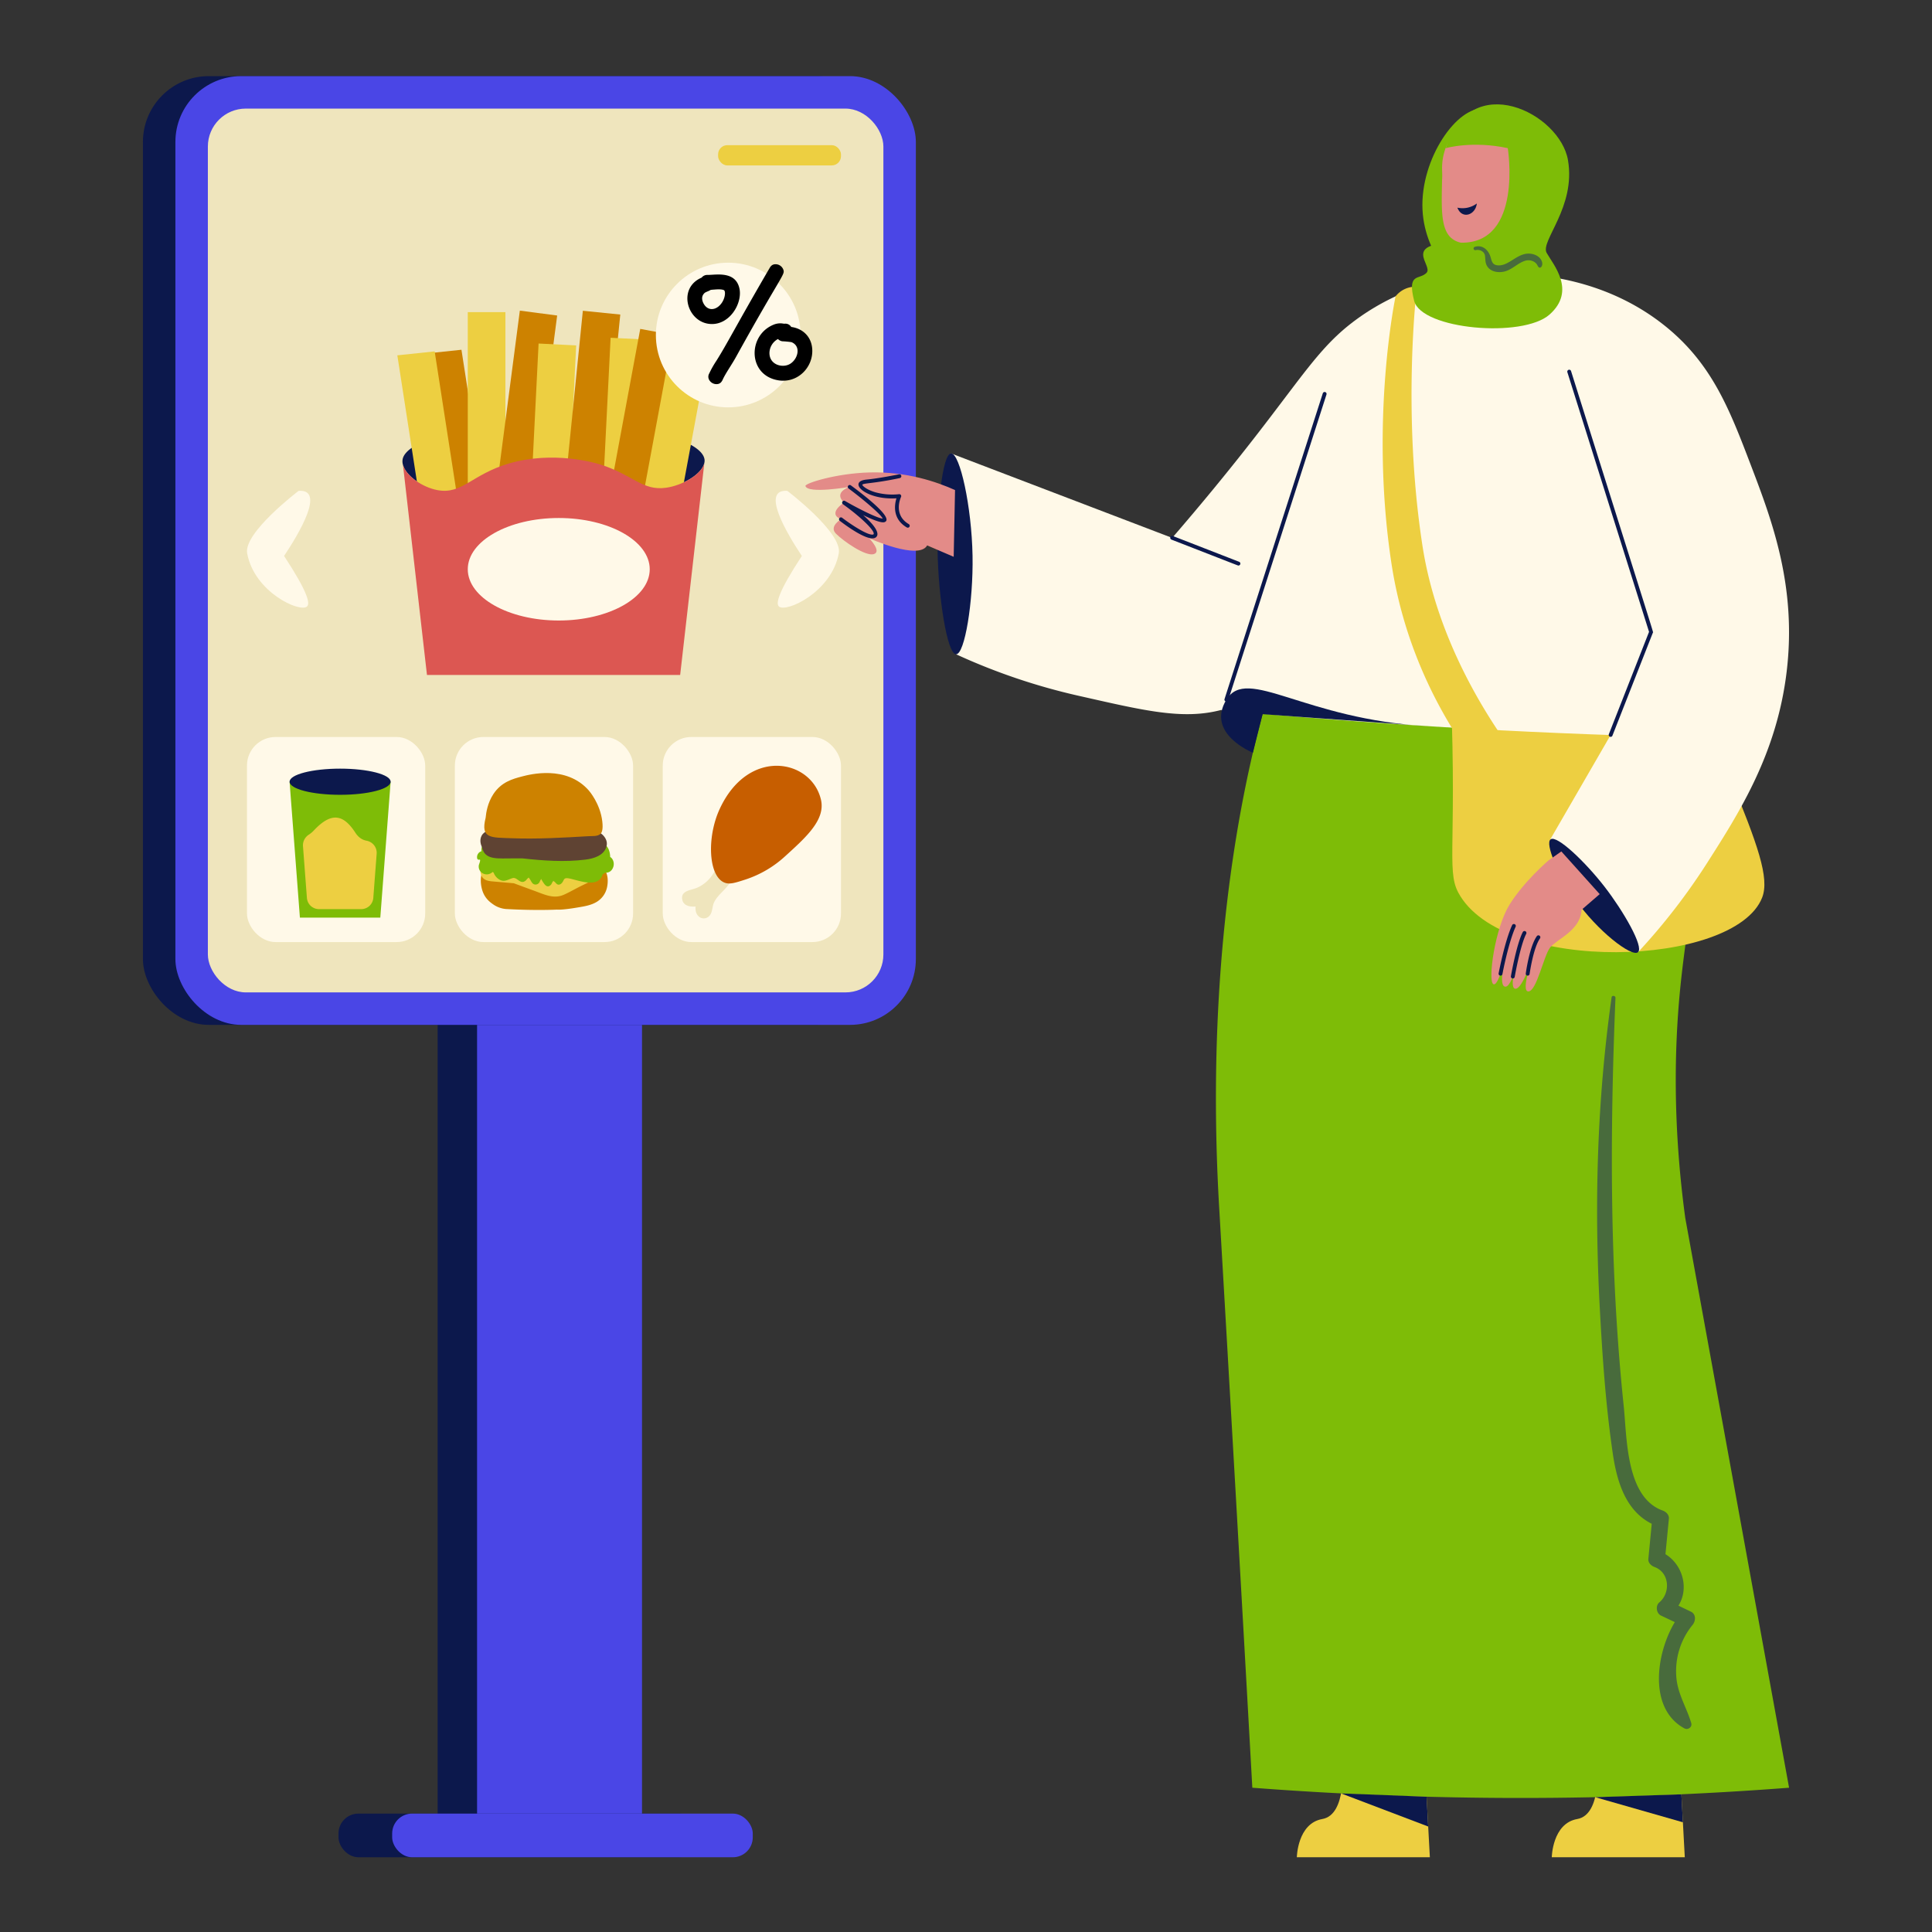
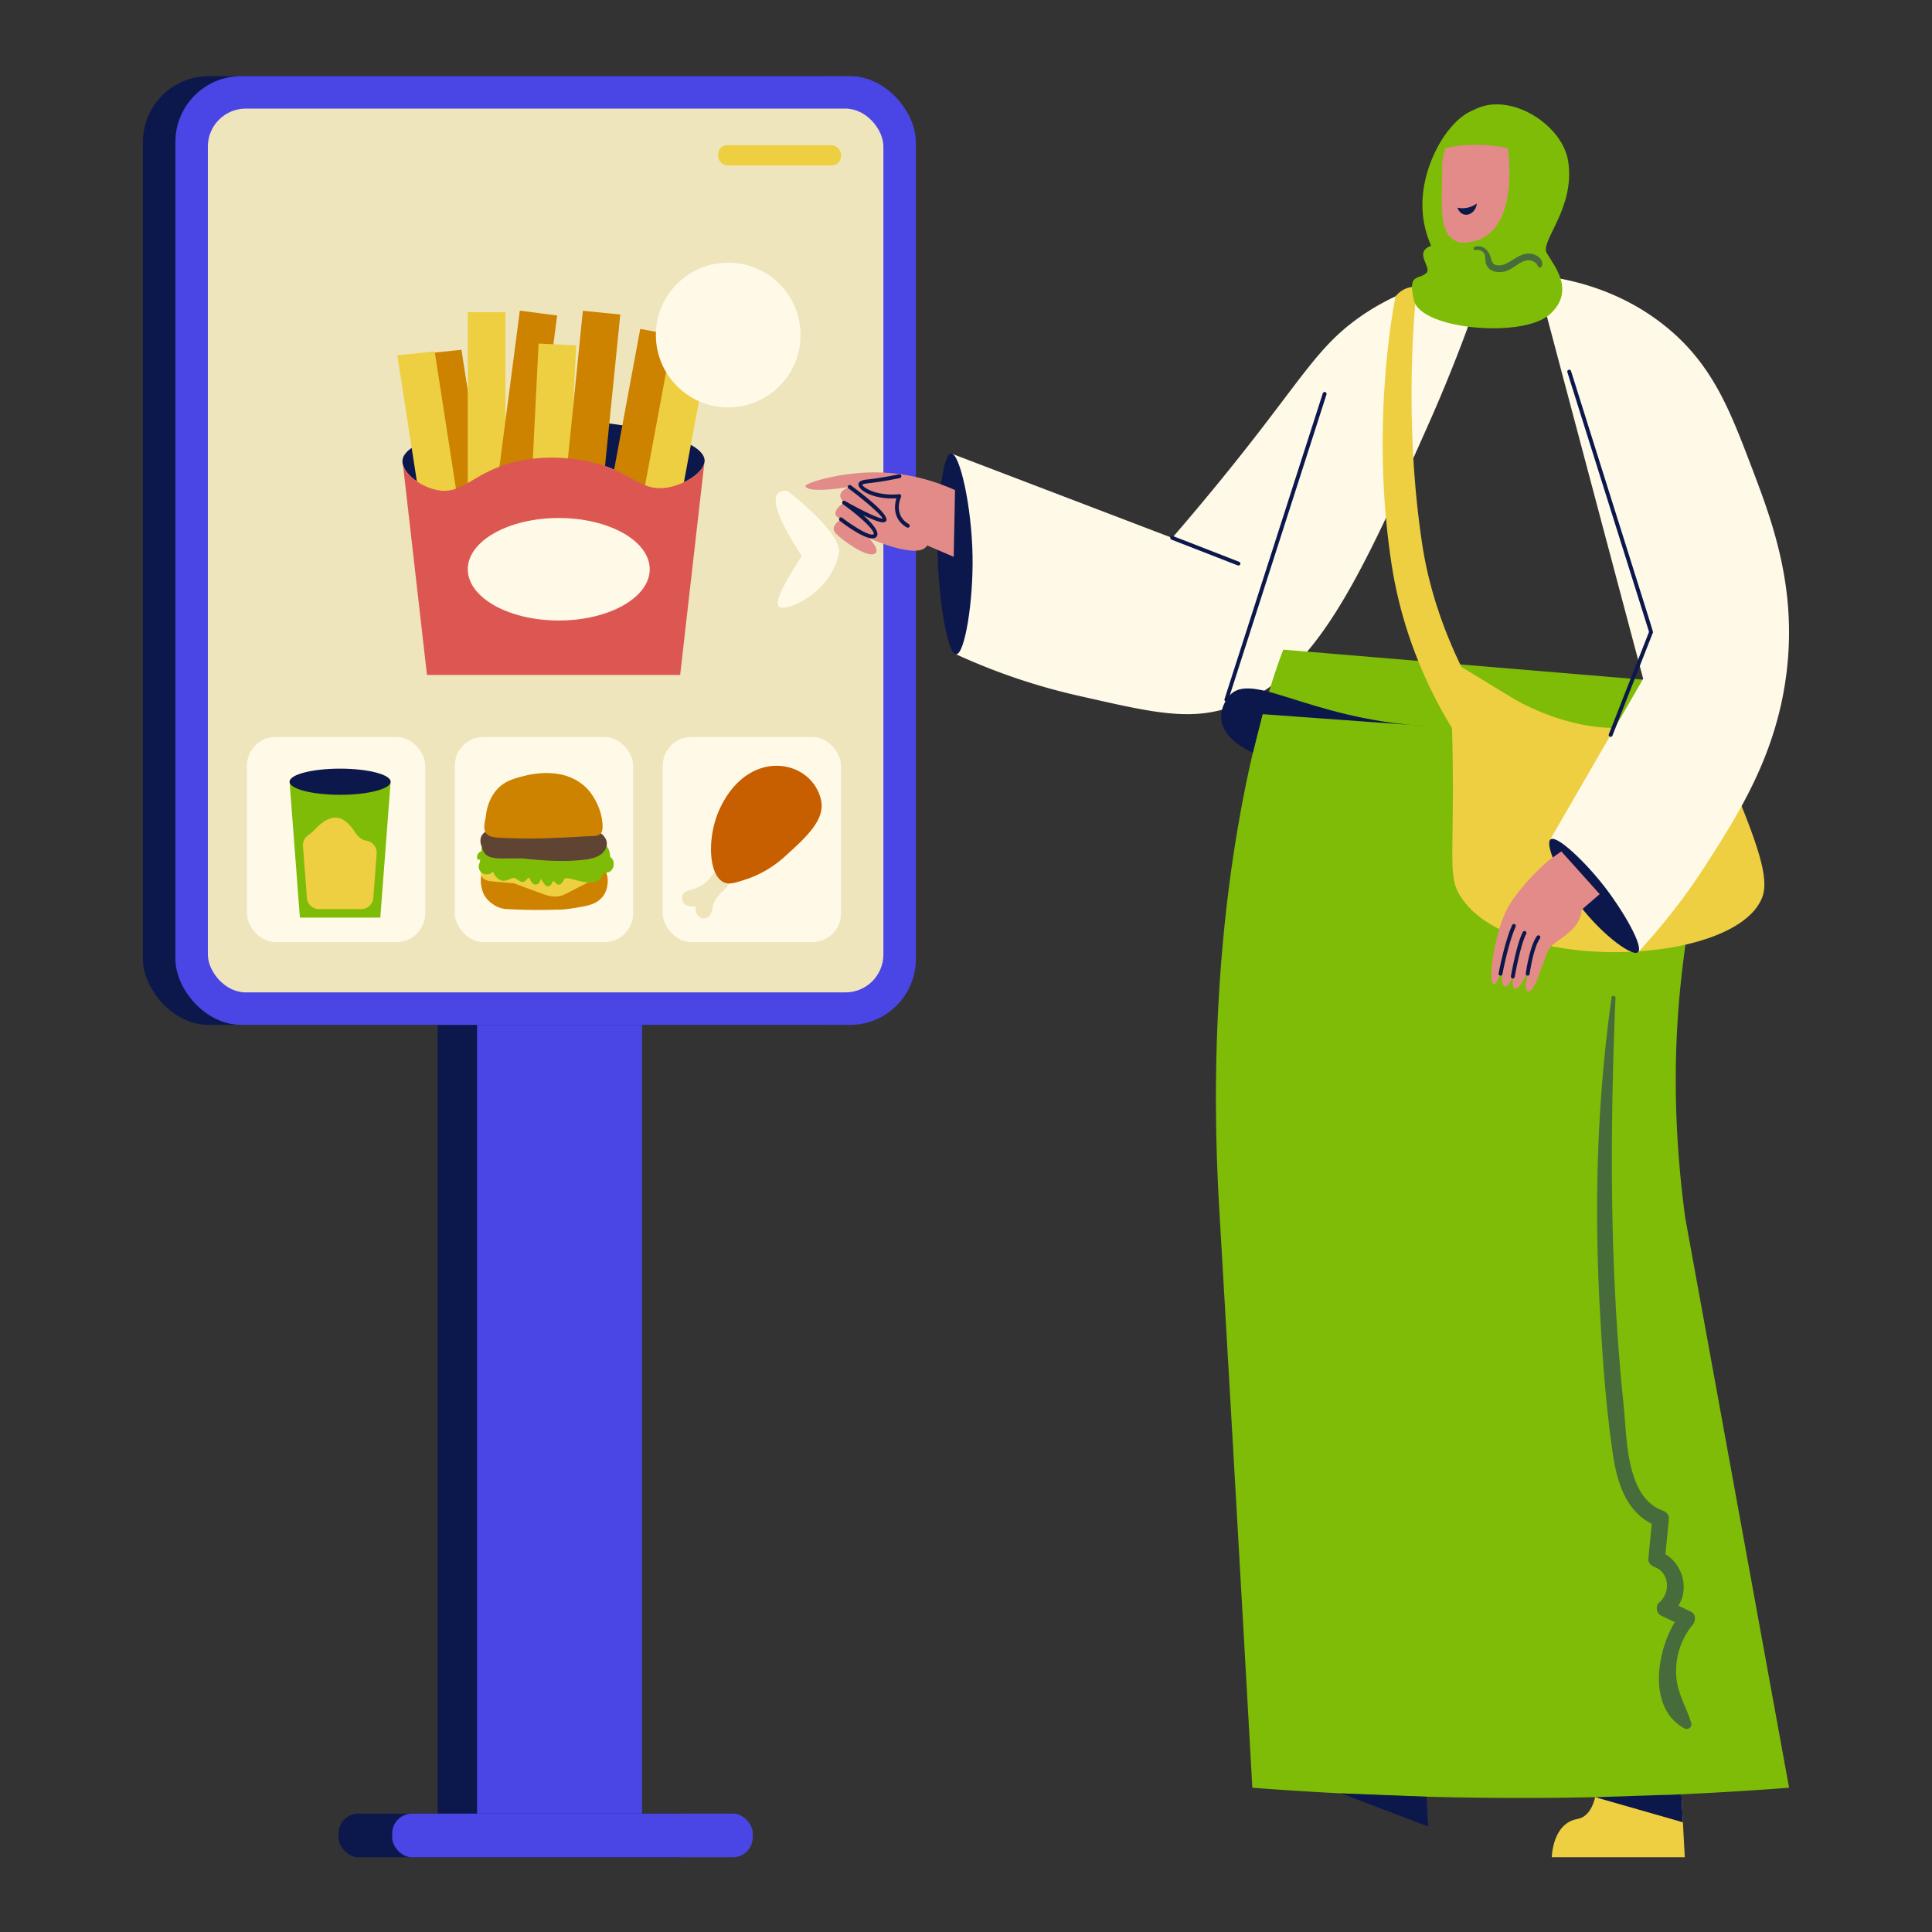
<svg xmlns="http://www.w3.org/2000/svg" viewBox="0 0 2000 2000">
  <rect x="0" y="0" width="2000" height="2000" fill="#333333" stroke="none" />
  <defs>
    <style>.cls-1{fill:#0c184c;}.cls-2{fill:#4a46e6;}.cls-3{fill:#efe5bd;}.cls-4{fill:#dc5752;}.cls-5{fill:#cd8200;}.cls-6{fill:#edcf41;}.cls-7{fill:#fff9e8;}.cls-8{fill:#7ebc07;}.cls-9{fill:#5f4333;}.cls-10{fill:#c75e00;}.cls-11{fill:#e38b88;}.cls-12{fill:#486b3c;}</style>
  </defs>
  <title>Self Ordering Food Service</title>
  <g id="Self_Ordering_Food_Service" data-name="Self Ordering Food Service">
    <rect class="cls-1" x="453.06" y="924.15" width="170.74" height="987.6" />
    <rect class="cls-2" x="493.86" y="924.15" width="170.74" height="987.6" />
    <rect class="cls-1" x="350.41" y="1877.43" width="373.29" height="45.2" rx="20.61" />
    <rect class="cls-2" x="405.97" y="1877.43" width="373.29" height="45.2" rx="20.61" />
    <rect class="cls-1" x="147.95" y="78.8" width="766.53" height="982.14" rx="68.18" />
    <rect class="cls-2" x="181.57" y="78.8" width="766.53" height="982.14" rx="68.18" />
    <rect class="cls-3" x="215.18" y="112.42" width="699.3" height="914.91" rx="39.27" />
    <path class="cls-4" d="M416.61,476.43l0,.18c0-.07,0-.14,0-.2Z" />
    <path class="cls-1" d="M452.87,507.37c25.57,4.76,35.36-16.18,73.83-27.52,46.11-13.6,89.82-.54,94.35.87,34.31,10.69,43.75,27.71,68.58,24.17,17.2-2.44,36.67-14,39.39-25.28a10.88,10.88,0,0,0,.37-3.18c-1.34-24-89.25-42.3-160.87-41.8-68.68.48-149.8,18.86-151.85,41.78a12.54,12.54,0,0,0,.48,4.76C420.32,492.6,437.09,504.43,452.87,507.37Z" />
    <polygon class="cls-5" points="511.97 583.28 473.32 587.36 439.05 366.15 477.69 362.07 511.97 583.28" />
    <polygon class="cls-6" points="484.24 584.97 445.6 589.05 411.32 367.84 449.97 363.76 484.24 584.97" />
    <rect class="cls-6" x="484.24" y="323.12" width="38.96" height="223.01" />
    <rect class="cls-5" x="523.56" y="323.12" width="38.96" height="223.01" transform="translate(60.9 -66.71) rotate(7.45)" />
    <rect class="cls-6" x="552.78" y="356.48" width="38.96" height="189.63" transform="translate(23.24 -28) rotate(2.86)" />
    <rect class="cls-5" x="592.05" y="323.12" width="38.96" height="223.01" transform="translate(46.73 -59.2) rotate(5.76)" />
-     <rect class="cls-6" x="627.19" y="350.52" width="38.96" height="195.59" transform="translate(23.18 -31.72) rotate(2.86)" />
    <rect class="cls-5" x="642.08" y="342.18" width="38.96" height="223.01" transform="translate(93.97 -113.18) rotate(10.52)" />
    <rect class="cls-6" x="675.96" y="348.47" width="38.96" height="223.01" transform="translate(95.69 -119.26) rotate(10.52)" />
    <path class="cls-4" d="M689.63,504.89c-24.83,3.54-34.27-13.48-68.58-24.17-4.53-1.41-48.24-14.47-94.35-.87-38.47,11.34-48.26,32.28-73.83,27.52-15.78-2.94-32.55-14.77-35.72-26.2L442,698.73h262.1q12.48-109.56,25-219.12C726.3,490.87,706.83,502.45,689.63,504.89Z" />
    <ellipse class="cls-7" cx="578.42" cy="589.29" rx="94.18" ry="53.06" />
    <rect class="cls-6" x="743.37" y="150.27" width="127.21" height="20.97" rx="9.56" />
-     <path class="cls-7" d="M309.15,508.12s-57.22,43.33-53.29,64.68c7.42,40.32,54.71,61.76,62,55,3.23-3,1.12-14.35-23.78-52.27C309.64,552.13,337.06,506.19,309.15,508.12Z" />
    <path class="cls-7" d="M815,508.12s57.23,43.33,53.3,64.68c-7.43,40.32-54.71,61.76-62,55-3.23-3-1.13-14.35,23.77-52.27C814.54,552.13,787.13,506.19,815,508.12Z" />
    <rect class="cls-7" x="255.67" y="762.93" width="184.51" height="212.3" rx="29.57" />
    <rect class="cls-7" x="470.87" y="762.93" width="184.51" height="212.3" rx="29.57" />
    <rect class="cls-7" x="686.07" y="762.93" width="184.51" height="212.3" rx="29.57" />
    <polygon class="cls-8" points="393.69 949.9 310.46 949.9 299.77 809.24 404.38 809.24 393.69 949.9" />
    <ellipse class="cls-1" cx="352.08" cy="809.24" rx="52.3" ry="13.54" />
    <path class="cls-6" d="M367.91,862.07c-12.45-19.25-24.9-21.6-42.81-2.6a29.43,29.43,0,0,1-5.33,4.53,13,13,0,0,0-6.14,11.76l4.08,53.77a12.54,12.54,0,0,0,12.51,11.59h43.71a12.54,12.54,0,0,0,12.51-11.59l3.49-45.91a12.72,12.72,0,0,0-10.57-13.33C375.18,869.48,371.15,867.08,367.91,862.07Z" />
    <circle class="cls-7" cx="753.85" cy="346.82" r="74.89" />
-     <path d="M726.33,287.39a7.45,7.45,0,0,1,6.32-2.78c8.8,0,29.49-4.47,33,15,2.54,15.25-10.63,36.75-29.78,35.79C711.44,334.38,700.69,298.38,726.33,287.39Zm17.36,29.93c7.11-5.68,8-16,5.63-17-3.4-1.46-9.72-.47-11.57-.47-1.9.4-1.22-.31-3.55,1.09-2.19.95-4.17,1.69-4.94,2.47q-4,3.85-1.39,9.87C731.35,320.83,738.24,321.68,743.69,317.32Zm0,80.08a8.59,8.59,0,0,1-9.8-4.62,6.63,6.63,0,0,1,.31-6.18,99.28,99.28,0,0,1,7.4-13.11c11.61-18.45,19.79-35.36,55.09-96q1.86-3.39,4.86-3.86a8.55,8.55,0,0,1,9.33,5.48c2,5.35-1.47,4.53-48.75,90-4.44,8.16-11,17.28-14,23.91C747.06,395.45,745.59,396.89,743.69,397.4Zm58.25-61.72a18.42,18.42,0,0,1,7.09-.92c.11,0,.88.1,2.32.31h1.23a7,7,0,0,1,6.48,3.39c11.58,1.51,20.89,9.72,21.76,22.84,1.28,19.22-15.81,36.6-36.73,32.09C773.63,387.05,774.21,345.82,801.94,335.68Zm15.73,41.13c8.23-4.79,12.08-18.32,1.7-22.61a91.13,91.13,0,0,0-9.72-.92,8.27,8.27,0,0,1-4.32-2.32,16.71,16.71,0,0,0-8.8,14.5C796.53,377.68,810,381.27,817.67,376.81Z" />
    <path class="cls-5" d="M626.28,901c-4.44-6.47-12.68-4.93-18.54-5.22-41-2-54.76-2.72-70-3.45-18.18-.86-30.53-3.8-36.91,6.65-3.62,5.91-3.78,14.22-2,21.13,2.36,9.36,8.15,13.59,11.66,16.06a26.92,26.92,0,0,0,14.93,4.92c29.31,1.59,49.76.6,51.29.52,0,0,4.32.71,21.73-2.27,6.43-1.1,13.18-2.08,19.24-5.69a23.21,23.21,0,0,0,10.78-15.39C629.67,912.38,629.35,905.45,626.28,901Z" />
    <path class="cls-6" d="M626.74,895.5a792.29,792.29,0,0,0-104-2.32c-4.89.21-10.07,0-15,.65-1.5-1.52-4.18-1.45-5.43,1.2a8.08,8.08,0,0,0-4.48,10c1.75,6,7.18,7,11.75,7.38l22.33,1.94c11.1,4.12,10.39,3.84,21,7.73,11.3,4.15,20.49,8.83,31.11,4,5.08-2.3,10-5.09,15-7.66,10-5.13,21.61-9.45,28.88-19.69C628.78,897.47,628.16,895.62,626.74,895.5Z" />
    <path class="cls-8" d="M631.67,887.16c-.31-11.26-7.09-15.77-12.59-14.74-2.51.48-5.69,3.78-8,3.26-1.92-.44-3.27-3.37-4.53-4.72a10.59,10.59,0,0,0-5.05-3.43c-5.38-1.31-8,2.87-10.29,6.57-2.79,4.52-6.84,3.38-23.53,2.65-6.64-.3-13.07-.71-19.3,1.32l-11.84-9.54c-3.51-2.82-7.85,1.39-5,4.71.07.08-5.74-1.74-6.45-2-3.33-1-6.78-1.43-9.81.74a5.92,5.92,0,0,0-.56.56c-7.84-5.83-17.56.09-16.24,8.61a6.42,6.42,0,0,0-4.47,7.64,1.78,1.78,0,0,0,2.16,1.15c2.09-.81-.34,4.87-.44,5.43-1.55,8,8.07,13.12,14.3,7.23a10.9,10.9,0,0,0,1,.83,13.83,13.83,0,0,0,5.15,6.62c5.48,3.67,9,.68,14.29-1,4.95-1.55,7.9,7,13.47,2.73.83-.63,1.39-1.63,2.16-2.29,1.53-1.31.84-1.42,2.16.27,1.76,2.27,2.27,5.15,5.21,5.83a4.62,4.62,0,0,0,4.74-1.94c.6-.76.79-1.81,1.32-2.56,1.13-1.61.2-1.78,1.4.13,2.29,3.63,5.21,9.21,9.52,4.54.7-.76.95-2,1.59-2.76,1.25-1.46-.11-1.55,1.46-.6,2,1.19,2.53,3.55,5.13,3.36,1.75-.13,3.09-1.52,4.06-3.16,1.13-1.9,1.19-3.28,3.56-3.49,6.87-.61,32.7,12.87,37.62-4a9.12,9.12,0,0,0,2.47-1.7c3.55.25,7-1.33,8.54-6C636.26,893.36,634.55,888.75,631.67,887.16Z" />
    <path class="cls-9" d="M615.76,859.4c-7.09-2.4-6-2-89.38-.88-11.21.15-25.28-1.48-28.48,8.19-1.16,3.54-.44,7.22,1.16,10.53,2.76,13.75,17.25,11.18,32.19,11.35,3.18,0,6.35,0,9.53,0,21.56,2.38,43.55,3.94,65.12,1.3,8.85-1.08,18.91-4.21,21.77-13C630.28,868.92,623.42,862,615.76,859.4Z" />
    <path class="cls-5" d="M623.48,850.26c-2.17-18.24-13.24-31.15-14-32-23.3-26.49-61.1-16.57-69.24-14.43-9.9,2.6-21.37,5.82-29.52,18.25-5.9,9-7.47,18.86-8,24.55-5.47,21.76,5.47,20.29,27.09,21.12,26.63,1,53.17-.59,79.76-2.14,3.75-.22,8.79.44,12-2.33C623.09,862,624.47,858.54,623.48,850.26Z" />
    <path class="cls-3" d="M759.76,895.55c-1.71-5.73-6.79-10.31-12.83-9.43a1.09,1.09,0,0,0-2.16.12c0,.16,0,.32-.07.48a6.42,6.42,0,0,0-3.94,4.56,2.16,2.16,0,0,0,2.44,2.61c-3.53,11.56-12.08,21.88-23.61,25.86-5.33,1.84-14.21,2.72-13.48,10.43.69,7.4,7.77,8.72,13.94,8.25-.26,3.56.17,7.12,2.87,9.83a7.74,7.74,0,0,0,10.67.59c4.22-3.69,3.37-9.47,5.4-14.21s6-8.64,9.58-12.36C755.37,915.26,762.89,906.08,759.76,895.55Z" />
    <path class="cls-10" d="M849.83,827.73c-9.92-42-75.39-54.73-105.06,10.26-13,28.56-11.48,67.8,4.44,75.35,5.55,2.63,11.41.73,22.7-2.93a112.3,112.3,0,0,0,40.72-23.9C834.46,866.66,854.75,848.61,849.83,827.73Z" />
    <path class="cls-8" d="M1492.82,274.78c-8-11.68-19-31.73-20.25-57.7-2.51-52.69,36.25-108.07,63.83-104.39,5.23.69,22.34,5.15,36.38,52.49l-34.59,124.57Z" />
    <rect class="cls-11" x="1524.73" y="196.16" width="62.62" height="105.13" transform="matrix(-1, -0.06, 0.06, -1, 3095.69, 584.33)" />
    <circle class="cls-11" cx="1551.32" cy="173.84" r="58.5" />
    <path class="cls-11" d="M1569.14,231.6c-25.25,19.19-52.53,25.92-65.88,15.53-11.56-9-11.11-29.58-10.51-57.36a217,217,0,0,1,3.87-36.4l95.5,11.4Z" />
    <path class="cls-1" d="M1524.52,251.73a73.24,73.24,0,0,0,33.3-14.35c-5.68,17.31-18.41,30-34.6,37.4Z" />
    <ellipse class="cls-11" cx="1588.43" cy="189.65" rx="26.05" ry="20.11" transform="translate(52.27 636.09) rotate(-23.01)" />
    <path class="cls-1" d="M1582.52,199.11a2,2,0,0,1-1.17-3.63c2.75-2,3-5.08,2.07-6-.59-.62-2.33-.76-4.12.06a2,2,0,0,1-2-3.42,33.54,33.54,0,0,1,20.81-6.62,2,2,0,0,1,0,4,29.51,29.51,0,0,0-12.61,2.48,6.07,6.07,0,0,1,2.43,5.75C1587.49,195.91,1584,199.11,1582.52,199.11Z" />
    <path class="cls-1" d="M1528.81,210.64a24.84,24.84,0,0,1-20.12,4.32C1513.36,227.4,1527.47,222.72,1528.81,210.64Z" />
    <path class="cls-7" d="M1539.6,281c-67.52,7.83-110.37,31-137,50.82-49.81,37-63.88,79.77-189.15,225L984.5,469.38q2.61,104,5.24,207.93a640.4,640.4,0,0,0,126.56,42.9c67.62,15.27,107.76,25.25,147.77,14.76,93.88-24.59,142.3-133.33,214-294.25A1676.62,1676.62,0,0,0,1539.6,281Z" />
-     <path class="cls-6" d="M1474.44,1816.57l5.74,106.06h-137.7s.58-35.06,26.39-39.58,20.66-57.3,20.66-57.3Z" />
    <path class="cls-6" d="M1738.35,1816.57l5.74,106.06h-137.7s.58-35.06,26.39-39.58,20.66-57.3,20.66-57.3Z" />
    <path class="cls-8" d="M1328.5,672.51s-87.7,212.6-66.45,576.88,34.35,601.26,34.35,601.26a3644,3644,0,0,0,555.65,0l-107.46-589.73c-13.44-99.12-10.76-178.06-5.77-232.08,5.63-60.78,14.75-92.69,11-148-5.1-76.23-29.06-137.15-48.92-177.23Z" />
    <path class="cls-6" d="M1567.23,723.52s111,67.72,187,0c0,0,18.78,37.24,36.91,81.57,28.15,68.86,41,103.77,33,124.17-28.54,72.26-268.86,80-314.52-5.24-13-24.38,0-53.59-9.17-241.17Z" />
-     <path class="cls-7" d="M1402.11,370.66q-69,182.14-138,364.31c151.33,14.24,309,24,472.65,28q-56.15-229.77-112.3-459.55L1539.6,281l-75.46,27.66Z" />
    <path class="cls-7" d="M1590,284.82c29.3,2.9,84,12.72,133.69,52.64,48.75,39.18,66.87,86.65,88.91,144.41,21.69,56.81,47.62,125.14,36.9,213.79-10.26,84.81-48.94,145.39-82.17,197.45a650.47,650.47,0,0,1-71.64,92.61L1605,868.65q48-83,96-166Q1645.45,493.73,1590,284.82Z" />
    <path class="cls-6" d="M1444.7,306.76s-27.08,127.89-4.15,277.29,114.84,238.51,114.84,238.51L1590,808.14s-96.1-104.29-117.52-243.48-5.69-267.83-5.69-267.83A26.26,26.26,0,0,0,1444.7,306.76Z" />
    <path class="cls-8" d="M1496.62,153.37s27.55-7.94,64.23,0c0,0,15.92,98.67-48.41,97.89s-28.24,23.38-35.7,31.14-20.28-.7-12.82,29,112.36,38.93,140.18,14.21,3.88-51.6-3-63.82,30.42-47.13,22.07-96S1522.17,70.87,1496.62,153.37Z" />
    <path class="cls-1" d="M1297,779.2s-49-19.54-27.43-54.93,80.38,20.67,209,27.47L1307.05,739.3Z" />
    <path class="cls-1" d="M1665.43,760.15l41.65-106.06-84.57-268.86a2,2,0,0,1,3.81-1.2c91,289.28,85.14,269.83,84.75,270.86l-41.92,106.72A2,2,0,0,1,1665.43,760.15Z" />
    <path class="cls-1" d="M1661,917.9c19.3,24.87,41.07,62.45,34.62,67.82s-42-21.74-65.41-55.37c-17-24.4-31.15-57.08-25-61.48C1611.84,864.11,1641.64,892.89,1661,917.9Z" />
    <path class="cls-11" d="M1603,890.71s-25,21.25-40.25,45.61-22.73,79-16.86,82.47,15.24-38.12,15.24-38.12-11.31,38-3.49,40.61,15.68-35.83,15.68-35.83-12.52,36.61-4.85,38.06,19.26-35.69,19.26-35.69-14.18,38.56-5.58,38.49,15.81-36.68,22.45-45.35,31.66-17.58,32.63-39.15L1656,925.6l-39.71-44.2Z" />
    <path class="cls-1" d="M1553.38,1010a2,2,0,0,1-2-2.38c.25-1.35,6.35-33.36,14-50a2,2,0,0,1,3.63,1.67c-7.45,16.19-13.65,48.74-13.71,49.07A2,2,0,0,1,1553.38,1010Z" />
    <path class="cls-1" d="M1566.09,1012.9a2,2,0,0,1-2-2.35c.24-1.35,5.86-33.27,12.26-45.63a2,2,0,1,1,3.55,1.84c-6.12,11.82-11.81,44.16-11.87,44.48A2,2,0,0,1,1566.09,1012.9Z" />
    <path class="cls-1" d="M1581.48,1010a2,2,0,0,1-2-2.27c.15-1.13,3.83-27.87,11.45-38.63a2,2,0,1,1,3.26,2.32c-7,10-10.71,36.58-10.75,36.84A2,2,0,0,1,1581.48,1010Z" />
    <path class="cls-1" d="M1006.78,575.37c.85,47.79-8.12,101.89-17,101.94-9.36.06-18.5-59.34-19.22-107.9-.64-42.8,4.92-99.62,14-100S1005.86,524.17,1006.78,575.37Z" />
    <path class="cls-1" d="M1269.53,726.27a2,2,0,0,1-1.9-2.61l101.72-316.49a2,2,0,0,1,3.81,1.23L1271.43,724.89A2,2,0,0,1,1269.53,726.27Z" />
    <path class="cls-11" d="M988.65,507.3c-18.75-8.4-49.71-19.25-88.29-18.24-34.77.9-67.35,11.29-66.56,14.06,2.41,8.4,45.78.9,45.78.9s-17.39,5.29-5.82,16.29c0,0-17.83,11.05-3.19,17.27,0,0-12.73,7.32-5.13,14.94s30.52,23.73,39.11,21.1-4.76-16.4-4.76-16.4,51.35,23.14,60,7.38l27.47,11.8Z" />
    <path class="cls-1" d="M869.36,539.17a2,2,0,1,1,2.43-3.18c9.54,7.3,26.66,18.47,31.91,17.37.49-.1.59-.29.65-.39,1.77-3.2-13.06-17.7-31.76-31a2,2,0,0,1,2.16-3.36c15.68,9,34.3,18.1,39,18.19-1.78-4.22-19.24-19.14-35.31-31.14a2,2,0,1,1,2.39-3.21c9.17,6.84,45.56,33.83,35,38-3.24,1.33-12.68-2.52-22.33-7.25C909.2,547,909,552.8,907.85,554.91,902.86,563.87,877.47,545.37,869.36,539.17Z" />
    <path class="cls-1" d="M938.72,546C923.57,537.12,926,522.27,928,515.84c-32.68,1.95-51.1-17.49-30.88-19.39,13.19-1.24,33.21-5.39,33.42-5.43a2,2,0,1,1,.81,3.91c-27.56,5.83-37.76,5.08-38.67,6.88,0,1.11,4.52,5.17,13.6,7.83a66.81,66.81,0,0,0,24.4,1.95,2,2,0,0,1,2.07,2.84c-.35.75-8.42,18.47,8,28.12A2,2,0,0,1,938.72,546Z" />
    <path class="cls-1" d="M1282,585.43c-.58,0,4,1.7-69.31-26.82a2,2,0,0,1,1.45-3.73l68.59,26.68A2,2,0,0,1,1282,585.43Z" />
    <polygon class="cls-1" points="1388.25 1856.51 1478.45 1890.79 1476.79 1859.95 1388.25 1856.51" />
    <polygon class="cls-1" points="1651.31 1860.44 1742.13 1886.41 1740.56 1857.46 1651.31 1860.44" />
    <path class="cls-12" d="M1750.52,1668.44l-13-6.28c11.12-17.7,4.56-42.2-13.44-53.28q1.79-18.41,3.55-36.81c.38-3.93-3-7.13-6.34-8.33-38.35-13.63-37-75.61-40.42-108.2-14.71-140.71-14.32-281.26-8.54-422.56.1-2.27-3.71-2.87-4-.55-15,106.35-18,212.36-12.33,319.79,2.71,51,6.19,102.47,13.64,153,4.24,28.8,13.4,58.8,40.23,72.2q-1.75,18.19-3.5,36.38c-.38,4,3,7.1,6.34,8.33,15.82,5.82,16.78,26.93,4.91,36.76-4,3.35-3,11.24,1.73,13.48l14.4,6.83c-19.51,32.51-27.58,89.6,9.92,110,3.6,2,8.33-1.29,7.1-5.46-4.8-16.26-14-30-15.41-47.4a75.62,75.62,0,0,1,17-54.51C1755.41,1677.92,1755.88,1671,1750.52,1668.44Z" />
    <path class="cls-12" d="M1594.88,268.21c-2-2.91-5.53-4.63-8.89-5.32-14.47-3-23.41,13.12-35.84,11.76-5.29-.58-5.83-4.18-7.14-8.58-2.15-7.28-8.37-13.06-16.38-10.5a1.75,1.75,0,0,0,.93,3.37c4.12-1,9.11,1.33,9.71,5.85.51,3.82.08,7.32,2.23,10.77,3.63,5.84,11.37,7,17.59,5.59,8-1.82,13.65-8.51,21.31-11.08,5.43-1.82,10.55.49,12.7,3.8.74,1.16.87,2.13,2.07,2.95C1595.16,278.21,1598.69,273.85,1594.88,268.21Z" />
  </g>
</svg>